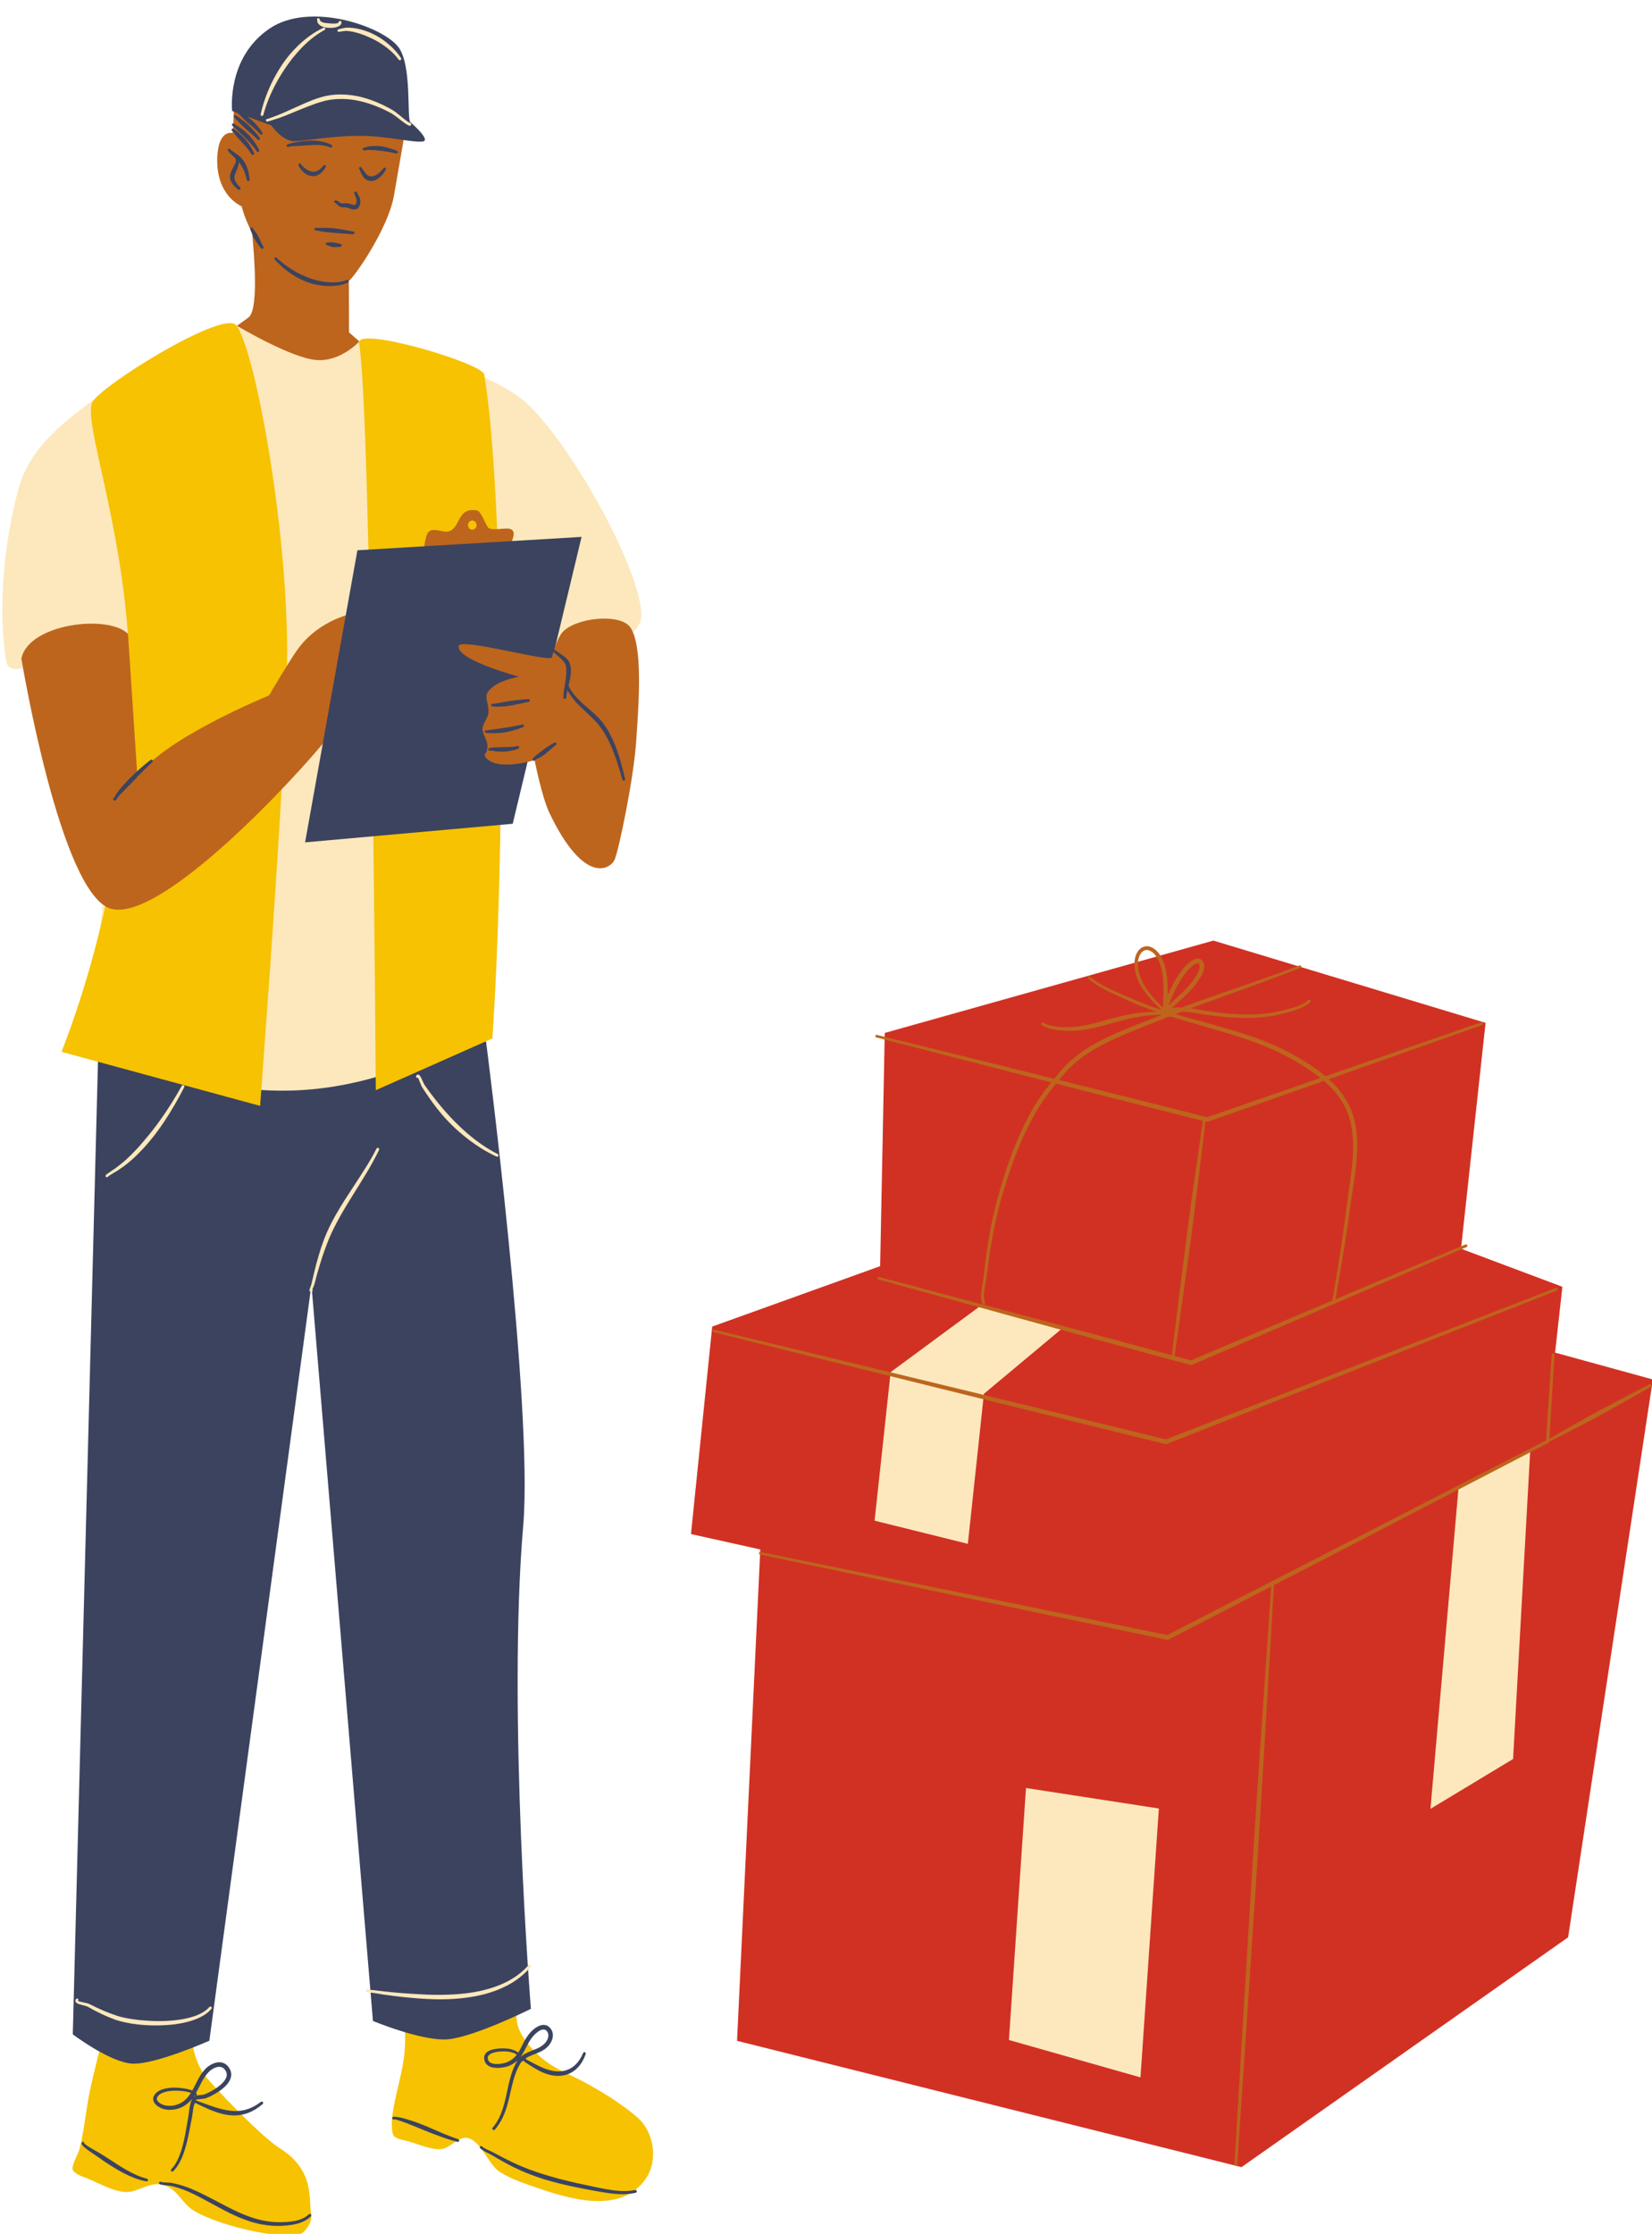
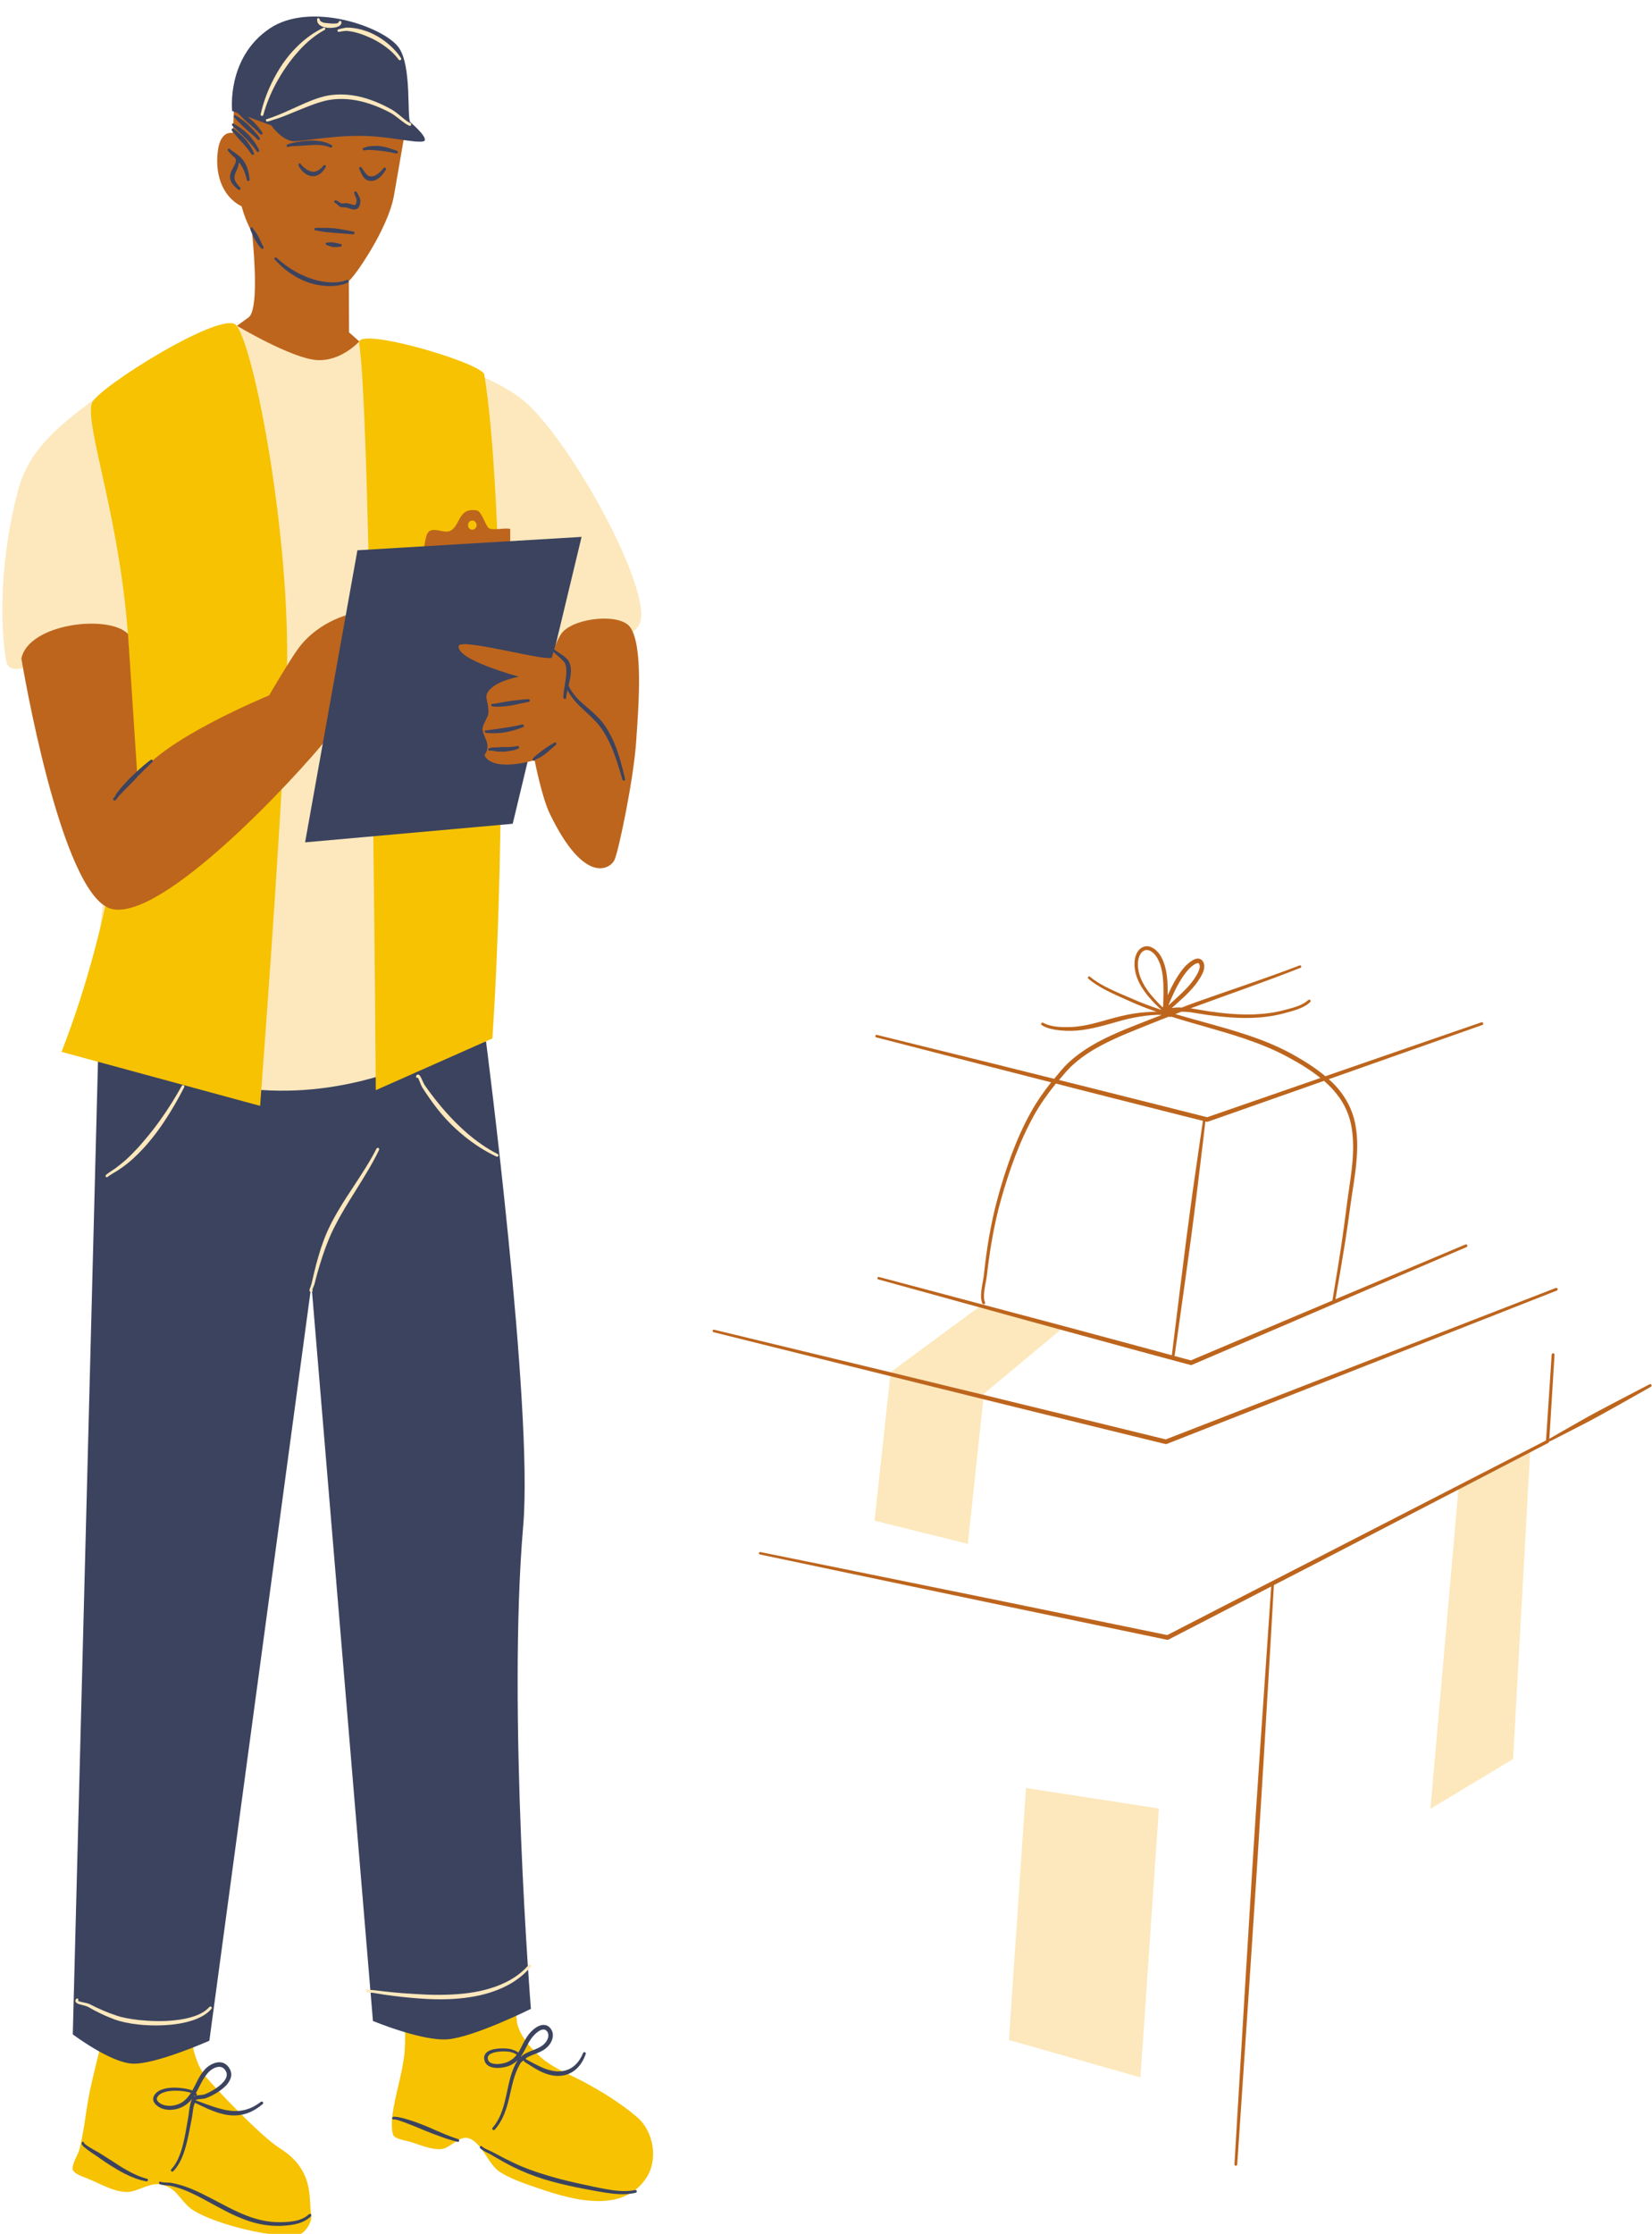
<svg xmlns="http://www.w3.org/2000/svg" fill="#000000" height="94.5" preserveAspectRatio="xMidYMid meet" version="1" viewBox="-0.1 -0.7 69.9 94.5" width="69.9" zoomAndPan="magnify">
  <defs>
    <clipPath id="a">
      <path d="M 2 83 L 28 83 L 28 93.871 L 2 93.871 Z M 2 83" />
    </clipPath>
    <clipPath id="b">
      <path d="M 2 43 L 27 43 L 27 93.871 L 2 93.871 Z M 2 43" />
    </clipPath>
    <clipPath id="c">
      <path d="M 29 39 L 69.84 39 L 69.84 91 L 29 91 Z M 29 39" />
    </clipPath>
    <clipPath id="d">
      <path d="M 30 39 L 69.84 39 L 69.84 91 L 30 91 Z M 30 39" />
    </clipPath>
  </defs>
  <g>
    <g id="change1_1">
      <path d="M 9.742 4.926 C 9.805 4.57 9.766 3.672 9.844 3.602 C 10.051 3.426 11.84 3.949 12.246 3.887 C 15.336 3.398 16.984 5.184 16.984 5.184 C 16.984 5.184 16.781 6.367 16.57 7.57 C 16.316 9.012 14.844 11.09 14.66 11.18 L 14.668 13.359 L 15.141 13.777 C 15.141 13.777 13.973 14.871 12.684 14.617 C 11.57 14.398 9.883 13.113 9.883 13.113 C 9.883 13.113 9.84 13.145 10.414 12.73 C 10.828 12.434 10.68 10.301 10.566 9.141 C 10.242 8.531 10.125 8.031 10.125 8.031 C 9.238 7.578 8.98 6.555 9.129 5.605 C 9.215 5.078 9.465 4.879 9.742 4.926" fill="#bd651d" fill-rule="evenodd" />
    </g>
    <g clip-path="url(#a)" id="change2_2">
      <path d="M 26.859 88.863 C 26.191 88.289 25.324 87.75 24.543 87.34 C 23.898 87.004 23.223 86.754 22.688 86.242 C 22.293 85.867 21.934 85.457 21.789 84.922 C 21.758 84.809 21.711 83.961 21.613 83.93 C 21.289 83.832 20.656 84.152 20.355 84.238 C 19.398 84.516 18.395 84.906 17.391 84.973 L 16.957 84.93 C 17.094 84.887 17.031 86 17.016 86.141 C 16.926 87.031 16.625 87.883 16.504 88.77 C 16.484 88.906 16.434 89.555 16.586 89.68 C 16.734 89.801 17.023 89.844 17.203 89.891 C 17.609 90.004 18.152 90.258 18.582 90.211 C 18.973 90.172 19.348 89.598 19.766 89.766 C 20.32 89.984 20.562 90.875 21.062 91.188 C 21.48 91.449 21.957 91.621 22.418 91.781 C 23.84 92.277 26.121 93.043 27.215 91.48 C 27.77 90.691 27.57 89.473 26.859 88.863 Z M 13.066 92.969 C 13.137 93.32 12.766 93.828 12.469 93.855 C 11.098 93.98 8.57 93.227 7.941 92.703 C 7.48 92.316 7.367 91.875 6.766 91.719 C 6.332 91.605 5.855 91.922 5.465 92.008 C 4.887 92.133 4.113 91.66 3.594 91.453 C 3.402 91.379 3.117 91.293 2.992 91.117 C 2.883 90.957 3.207 90.422 3.25 90.258 C 3.473 89.422 3.531 88.543 3.715 87.695 C 3.789 87.336 4.27 85.297 4.352 85.234 C 4.395 85.207 4.621 85.285 4.664 85.293 C 4.984 85.355 5.312 85.41 5.637 85.438 C 5.926 85.461 6.215 85.488 6.508 85.508 C 6.879 85.535 7.25 85.535 7.621 85.535 C 7.695 85.535 7.941 85.504 8.008 85.562 C 8.07 85.621 8.07 85.941 8.09 86.02 C 8.191 86.398 8.332 86.797 8.574 87.109 C 8.914 87.543 10.938 89.676 11.719 90.164 C 13.254 91.121 12.941 92.355 13.066 92.969" fill="#f6c201" fill-rule="evenodd" />
    </g>
    <g clip-path="url(#b)" id="change3_3">
      <path d="M 22.211 85.82 C 22.117 85.992 22.035 86.168 21.922 86.32 C 21.98 86.266 22.047 86.219 22.117 86.18 C 22.254 86.105 22.406 86.051 22.555 85.988 C 22.695 85.93 22.828 85.863 22.926 85.766 C 23 85.695 23.062 85.602 23.09 85.5 C 23.113 85.41 23.109 85.316 23.047 85.234 C 22.996 85.164 22.93 85.145 22.863 85.156 C 22.738 85.176 22.609 85.281 22.523 85.367 C 22.383 85.508 22.289 85.664 22.211 85.82 Z M 21.762 86.227 C 21.754 86.215 21.738 86.203 21.727 86.195 C 21.656 86.145 21.551 86.121 21.492 86.105 C 21.359 86.07 21 86.059 20.75 86.145 C 20.605 86.195 20.496 86.281 20.551 86.438 C 20.59 86.551 20.703 86.594 20.832 86.609 C 21.039 86.633 21.293 86.574 21.418 86.508 C 21.57 86.434 21.676 86.336 21.762 86.227 Z M 22.043 85.73 C 22.133 85.559 22.23 85.387 22.387 85.23 C 22.5 85.117 22.672 84.988 22.836 84.965 C 22.969 84.945 23.098 84.98 23.203 85.121 C 23.281 85.227 23.305 85.348 23.289 85.465 C 23.27 85.625 23.172 85.789 23.055 85.898 C 22.961 85.992 22.844 86.059 22.715 86.117 C 22.547 86.191 22.359 86.25 22.203 86.336 C 22.176 86.348 22.164 86.371 22.141 86.387 C 22.152 86.402 22.16 86.418 22.176 86.426 C 22.316 86.5 22.457 86.574 22.598 86.648 C 22.656 86.676 22.719 86.707 22.777 86.734 C 22.957 86.82 23.133 86.875 23.301 86.906 C 23.488 86.938 23.664 86.934 23.828 86.887 C 24.141 86.801 24.402 86.559 24.574 86.148 C 24.586 86.117 24.617 86.102 24.648 86.117 C 24.68 86.129 24.695 86.16 24.684 86.191 C 24.516 86.664 24.23 86.945 23.883 87.059 C 23.695 87.121 23.484 87.133 23.266 87.094 C 23.082 87.062 22.891 86.992 22.699 86.891 C 22.617 86.848 22.539 86.801 22.461 86.754 C 22.344 86.684 22.23 86.605 22.113 86.535 C 22.09 86.52 22.07 86.496 22.055 86.469 C 22.051 86.465 22.051 86.465 22.051 86.465 C 22.012 86.496 21.961 86.52 21.934 86.562 C 21.551 87.18 21.531 87.91 21.293 88.574 C 21.195 88.863 21.055 89.137 20.836 89.391 C 20.812 89.414 20.777 89.418 20.75 89.395 C 20.727 89.375 20.723 89.336 20.742 89.312 C 20.949 89.07 21.074 88.805 21.164 88.531 C 21.395 87.852 21.406 87.109 21.789 86.477 C 21.797 86.465 21.801 86.457 21.809 86.449 C 21.723 86.531 21.621 86.605 21.496 86.668 C 21.348 86.738 21.055 86.805 20.809 86.77 C 20.617 86.746 20.461 86.656 20.406 86.484 C 20.344 86.285 20.422 86.152 20.574 86.066 C 20.84 85.918 21.355 85.941 21.523 85.988 C 21.605 86.012 21.754 86.059 21.828 86.133 C 21.906 86.008 21.973 85.867 22.043 85.73 Z M 6.59 88.207 C 6.645 88.266 6.727 88.312 6.793 88.336 C 6.93 88.387 7.09 88.395 7.238 88.371 C 7.391 88.344 7.539 88.285 7.656 88.199 C 7.789 88.098 7.887 87.977 7.969 87.848 L 7.98 87.832 C 7.93 87.816 7.883 87.805 7.832 87.793 C 7.773 87.781 7.715 87.77 7.656 87.762 C 7.473 87.738 7.164 87.723 6.91 87.789 C 6.75 87.832 6.609 87.902 6.547 88.035 C 6.52 88.102 6.547 88.16 6.59 88.207 Z M 8.09 88 C 8.109 87.984 8.133 87.973 8.16 87.961 C 8.156 87.961 8.148 87.961 8.145 87.957 C 8.141 87.957 8.133 87.953 8.125 87.945 L 8.125 87.949 C 8.113 87.965 8.102 87.98 8.09 88 Z M 8.18 87.859 C 8.184 87.863 8.188 87.863 8.188 87.859 C 8.191 87.859 8.188 87.859 8.188 87.859 C 8.184 87.859 8.184 87.855 8.18 87.855 Z M 8.188 87.844 C 8.207 87.848 8.223 87.867 8.227 87.887 C 8.23 87.922 8.215 87.941 8.207 87.949 C 8.316 87.926 8.484 87.922 8.535 87.906 C 8.75 87.828 9.164 87.609 9.379 87.344 C 9.457 87.242 9.508 87.133 9.492 87.02 C 9.48 86.953 9.449 86.887 9.387 86.82 C 9.297 86.727 9.18 86.719 9.062 86.75 C 8.934 86.785 8.809 86.871 8.727 86.957 C 8.477 87.215 8.363 87.547 8.188 87.844 Z M 6.734 88.488 C 6.629 88.445 6.5 88.363 6.434 88.258 C 6.379 88.176 6.359 88.078 6.41 87.973 C 6.492 87.801 6.668 87.703 6.879 87.656 C 7.152 87.59 7.48 87.613 7.676 87.645 C 7.734 87.652 7.797 87.664 7.859 87.68 C 7.918 87.695 7.98 87.711 8.039 87.734 C 8.211 87.426 8.332 87.09 8.586 86.824 C 8.715 86.691 8.918 86.566 9.117 86.543 C 9.266 86.527 9.41 86.566 9.527 86.691 C 9.645 86.82 9.688 86.953 9.684 87.082 C 9.676 87.211 9.617 87.34 9.523 87.457 C 9.285 87.75 8.828 87.984 8.594 88.066 C 8.562 88.078 8.488 88.086 8.41 88.094 C 8.332 88.102 8.246 88.105 8.199 88.129 L 8.195 88.129 C 8.191 88.137 8.191 88.145 8.188 88.152 C 8.387 88.227 8.586 88.301 8.777 88.367 C 8.914 88.418 9.051 88.461 9.184 88.496 C 9.277 88.523 9.367 88.543 9.457 88.562 C 9.598 88.586 9.734 88.605 9.871 88.602 C 10.219 88.602 10.57 88.5 10.938 88.215 C 10.965 88.195 11 88.199 11.023 88.223 C 11.043 88.25 11.039 88.289 11.012 88.309 C 10.629 88.637 10.254 88.773 9.875 88.789 C 9.723 88.793 9.574 88.781 9.422 88.75 C 9.324 88.73 9.227 88.707 9.133 88.676 C 8.992 88.633 8.855 88.578 8.719 88.52 C 8.531 88.438 8.344 88.348 8.152 88.254 C 8.133 88.309 8.105 88.355 8.094 88.41 C 8.059 88.578 8.047 88.758 8.016 88.91 C 7.938 89.297 7.855 89.828 7.699 90.305 C 7.59 90.637 7.441 90.941 7.23 91.148 C 7.207 91.172 7.172 91.172 7.148 91.148 C 7.125 91.125 7.125 91.09 7.148 91.066 C 7.34 90.867 7.473 90.578 7.574 90.262 C 7.719 89.793 7.793 89.262 7.863 88.879 C 7.895 88.703 7.906 88.484 7.957 88.293 C 7.973 88.215 8 88.145 8.035 88.078 C 7.957 88.176 7.867 88.266 7.762 88.34 C 7.621 88.441 7.449 88.512 7.266 88.539 C 7.086 88.566 6.898 88.555 6.734 88.488 Z M 26.773 91.945 C 26.555 91.992 26.32 91.996 26.082 91.98 C 25.727 91.953 25.363 91.875 25.039 91.809 C 24.555 91.707 24.066 91.602 23.586 91.477 C 23.383 91.422 23.176 91.363 22.973 91.301 C 22.523 91.164 22.082 91.008 21.656 90.805 C 21.531 90.746 21.406 90.684 21.285 90.625 C 21.102 90.531 20.922 90.434 20.738 90.336 C 20.645 90.289 20.516 90.242 20.41 90.18 C 20.363 90.156 20.324 90.129 20.293 90.098 C 20.273 90.078 20.238 90.078 20.219 90.098 C 20.195 90.121 20.195 90.152 20.215 90.176 C 20.254 90.211 20.301 90.246 20.352 90.277 C 20.457 90.344 20.586 90.395 20.676 90.449 C 20.855 90.555 21.035 90.656 21.215 90.758 C 21.336 90.824 21.457 90.891 21.582 90.953 C 22.012 91.168 22.461 91.344 22.918 91.488 C 23.121 91.551 23.332 91.605 23.539 91.66 C 24.023 91.781 24.52 91.879 25.008 91.969 C 25.34 92.027 25.711 92.098 26.074 92.117 C 26.324 92.129 26.57 92.117 26.801 92.059 C 26.832 92.055 26.852 92.02 26.844 91.988 C 26.836 91.957 26.805 91.938 26.773 91.945 Z M 18.746 89.594 C 18.496 89.492 18.254 89.379 18.004 89.273 C 17.84 89.203 17.672 89.141 17.496 89.074 C 17.371 89.031 17.246 88.988 17.121 88.953 C 17.035 88.926 16.953 88.902 16.863 88.883 C 16.84 88.875 16.641 88.84 16.57 88.844 C 16.543 88.844 16.527 88.852 16.516 88.859 C 16.5 88.871 16.492 88.887 16.492 88.906 C 16.492 88.914 16.496 88.926 16.504 88.938 C 16.52 88.965 16.551 88.969 16.578 88.957 L 16.582 88.953 C 16.648 88.961 16.809 89.008 16.828 89.016 C 16.91 89.043 16.988 89.07 17.07 89.102 C 17.191 89.148 17.312 89.199 17.434 89.246 C 17.578 89.305 17.719 89.367 17.859 89.422 C 18.078 89.512 18.293 89.594 18.512 89.672 C 18.75 89.762 18.996 89.84 19.254 89.906 C 19.285 89.914 19.32 89.898 19.328 89.867 C 19.336 89.836 19.32 89.801 19.285 89.793 C 19.102 89.73 18.922 89.664 18.746 89.594 Z M 12.543 93.211 C 12.301 93.285 12.031 93.301 11.789 93.305 C 11.254 93.316 10.777 93.199 10.32 93.023 C 9.969 92.887 9.629 92.715 9.289 92.535 C 8.949 92.359 8.613 92.176 8.254 92.008 C 8.074 91.926 7.891 91.848 7.699 91.785 C 7.512 91.723 7.32 91.672 7.121 91.637 C 7.086 91.633 6.832 91.629 6.73 91.609 C 6.727 91.605 6.723 91.605 6.719 91.605 C 6.723 91.609 6.723 91.617 6.727 91.617 C 6.723 91.613 6.723 91.609 6.719 91.605 C 6.715 91.605 6.711 91.605 6.715 91.602 C 6.699 91.59 6.672 91.586 6.652 91.598 C 6.629 91.609 6.617 91.645 6.633 91.668 C 6.637 91.68 6.648 91.691 6.672 91.703 C 6.688 91.711 6.715 91.719 6.754 91.723 C 6.867 91.746 7.066 91.754 7.098 91.762 C 7.285 91.801 7.473 91.859 7.652 91.926 C 7.832 91.992 8.008 92.074 8.184 92.16 C 8.531 92.336 8.863 92.527 9.199 92.703 C 9.547 92.891 9.895 93.062 10.254 93.195 C 10.73 93.375 11.234 93.48 11.797 93.461 C 12.047 93.449 12.332 93.422 12.586 93.336 C 12.758 93.277 12.922 93.188 13.051 93.059 C 13.074 93.035 13.078 92.996 13.055 92.973 C 13.031 92.949 12.992 92.949 12.969 92.973 C 12.848 93.086 12.703 93.16 12.543 93.211 Z M 6.719 91.605 C 6.719 91.602 6.715 91.598 6.715 91.602 Z M 3.461 89.969 C 3.465 89.965 3.465 89.961 3.461 89.961 Z M 5.266 91.105 C 5.062 90.992 4.867 90.863 4.676 90.738 C 4.594 90.688 4.516 90.637 4.438 90.586 C 4.316 90.508 4.195 90.43 4.078 90.359 C 4.047 90.344 3.887 90.254 3.734 90.164 C 3.633 90.102 3.535 90.039 3.484 89.988 C 3.477 89.98 3.469 89.973 3.461 89.969 C 3.461 89.973 3.457 89.977 3.457 89.98 C 3.457 89.977 3.461 89.973 3.461 89.969 C 3.457 89.965 3.457 89.965 3.461 89.961 C 3.461 89.938 3.449 89.918 3.43 89.91 C 3.398 89.898 3.367 89.914 3.359 89.938 C 3.348 89.961 3.352 89.984 3.363 90.016 C 3.379 90.047 3.414 90.086 3.461 90.129 C 3.625 90.273 3.941 90.473 3.984 90.504 C 4.098 90.582 4.215 90.664 4.332 90.746 C 4.41 90.797 4.488 90.848 4.57 90.902 C 4.77 91.027 4.977 91.152 5.188 91.258 C 5.48 91.406 5.785 91.523 6.09 91.578 C 6.121 91.586 6.152 91.566 6.16 91.535 C 6.168 91.5 6.145 91.469 6.113 91.465 C 5.824 91.395 5.543 91.262 5.266 91.105 Z M 18.832 85.57 C 17.754 85.652 15.68 84.793 15.68 84.793 L 13.078 53.648 L 8.758 85.629 C 8.758 85.629 6.465 86.645 5.504 86.598 C 4.566 86.555 2.98 85.359 2.98 85.359 L 4.051 44.004 L 20.465 43.355 C 20.465 43.355 22.469 58.824 22.039 63.832 C 21.359 71.738 22.363 84.281 22.363 84.281 C 22.363 84.281 19.945 85.484 18.832 85.57" fill="#3b435f" fill-rule="evenodd" />
    </g>
    <g id="change4_1">
      <path d="M 3.738 42.621 C 3.738 42.621 5.145 28.648 5.32 26.211 C 5.176 26.207 4.582 26.23 4.371 26.199 C 3.387 26.062 0.371 28.453 0.164 27.27 C -0.113 25.715 -0.098 22.898 0.672 20.012 C 1.168 18.137 2.734 17.059 4.152 15.996 C 5.695 14.84 9.926 13.082 9.926 13.082 C 9.926 13.082 12.23 14.457 13.297 14.531 C 14.363 14.605 15.141 13.703 15.141 13.703 C 15.141 13.703 20.477 14.672 22.301 16.465 C 24.281 18.414 27.125 23.672 27.031 25.395 C 26.941 27.047 22.133 26.809 22.133 26.809 L 20.004 36.23 L 20.508 42.633 C 20.508 42.633 12.18 48.957 3.738 42.621" fill="#fce8bc" fill-rule="evenodd" />
    </g>
    <g id="change2_1">
      <path d="M 15.094 13.809 C 14.973 13.082 20.312 14.66 20.391 15.145 C 21.207 20.07 21.324 34.402 20.734 43.23 L 15.801 45.418 C 15.801 45.418 15.617 16.977 15.094 13.809 Z M 3.789 16.352 C 4.004 15.711 9.352 12.375 9.898 13.062 C 10.684 14.043 12.199 22.098 12.039 27.82 C 11.906 32.539 11.211 41.969 10.906 46.082 L 2.504 43.797 C 4.656 38.262 5.641 31.848 5.34 26.582 C 5.043 21.387 3.473 17.305 3.789 16.352" fill="#f6c201" fill-rule="evenodd" />
    </g>
    <g id="change1_2">
      <path d="M 0.805 27.156 C 1.113 25.672 4.5 25.277 5.316 26.117 L 5.715 32.191 C 6.684 30.598 11.285 28.719 11.285 28.719 C 11.285 28.719 12.117 27.293 12.492 26.773 C 13.43 25.465 14.945 25.223 14.945 25.223 C 14.945 25.223 14.977 28.984 13.73 30.551 C 12.48 32.117 6.762 38.312 4.609 37.746 C 2.457 37.18 0.805 27.156 0.805 27.156" fill="#bd651d" fill-rule="evenodd" />
    </g>
    <g id="change1_3">
-       <path d="M 19.883 21.32 C 19.984 21.32 20.066 21.41 20.066 21.516 C 20.066 21.621 19.984 21.707 19.883 21.707 C 19.781 21.707 19.703 21.621 19.703 21.516 C 19.703 21.41 19.781 21.32 19.883 21.32 Z M 21.488 22.508 C 21.488 22.508 17.805 22.66 17.816 22.613 C 17.867 22.418 17.887 21.977 18.023 21.812 C 18.219 21.582 18.676 21.863 18.918 21.77 C 19.395 21.59 19.246 20.75 20.078 20.895 C 20.277 20.926 20.457 21.574 20.59 21.648 C 20.766 21.75 21.305 21.613 21.488 21.676 C 21.82 21.789 21.488 22.234 21.488 22.508" fill="#bd651d" fill-rule="evenodd" />
+       <path d="M 19.883 21.32 C 19.984 21.32 20.066 21.41 20.066 21.516 C 20.066 21.621 19.984 21.707 19.883 21.707 C 19.781 21.707 19.703 21.621 19.703 21.516 C 19.703 21.41 19.781 21.32 19.883 21.32 Z M 21.488 22.508 C 21.488 22.508 17.805 22.66 17.816 22.613 C 17.867 22.418 17.887 21.977 18.023 21.812 C 18.219 21.582 18.676 21.863 18.918 21.77 C 19.395 21.59 19.246 20.75 20.078 20.895 C 20.277 20.926 20.457 21.574 20.59 21.648 C 20.766 21.75 21.305 21.613 21.488 21.676 " fill="#bd651d" fill-rule="evenodd" />
    </g>
    <g id="change3_1">
      <path d="M 12.809 34.934 L 15.023 22.578 L 24.508 22.012 L 21.594 34.148 L 12.809 34.934" fill="#3b435f" fill-rule="evenodd" />
    </g>
    <g id="change1_4">
      <path d="M 26.82 30.641 C 26.711 32.277 26.078 35.273 25.906 35.668 C 25.73 36.062 24.629 36.773 23.156 33.707 C 22.824 33.02 22.52 31.457 22.52 31.457 C 22.52 31.457 20.879 31.961 20.434 31.316 C 20.336 31.176 20.551 31.207 20.523 30.797 C 20.508 30.598 20.297 30.328 20.32 30.094 C 20.336 29.926 20.555 29.629 20.566 29.469 C 20.594 29.137 20.434 28.848 20.496 28.672 C 20.691 28.129 21.859 27.926 21.859 27.926 C 21.859 27.926 19.191 27.215 19.309 26.625 C 19.383 26.262 23.215 27.352 23.258 27.102 C 23.289 26.922 23.473 26.305 23.699 26.047 C 24.25 25.422 26.148 25.23 26.57 25.84 C 27.109 26.625 26.93 29.043 26.82 30.641" fill="#bd651d" fill-rule="evenodd" />
    </g>
    <g clip-path="url(#c)" id="change5_1">
-       <path d="M 37.336 42.996 L 51.242 39.09 L 62.758 42.57 L 61.719 52.125 L 66.008 53.734 L 65.699 56.52 L 69.836 57.656 L 66.25 81.254 L 52.43 90.977 L 31.086 85.633 L 32.07 64.848 L 29.137 64.195 L 30.035 55.418 L 37.141 52.863 L 37.336 42.996" fill="#d13123" fill-rule="evenodd" />
-     </g>
+       </g>
    <g id="change3_2">
      <path d="M 22.984 30.949 C 22.926 30.988 22.867 31.031 22.812 31.074 C 22.758 31.117 22.707 31.16 22.648 31.203 C 22.629 31.223 22.5 31.316 22.461 31.367 C 22.438 31.402 22.434 31.434 22.441 31.449 C 22.453 31.477 22.48 31.492 22.512 31.48 C 22.527 31.473 22.535 31.461 22.543 31.449 C 22.543 31.449 22.543 31.449 22.543 31.445 C 22.559 31.434 22.586 31.422 22.617 31.406 C 22.672 31.379 22.727 31.352 22.742 31.344 C 22.789 31.316 22.832 31.289 22.879 31.262 C 22.906 31.242 22.934 31.223 22.961 31.203 C 23.027 31.152 23.086 31.102 23.145 31.047 C 23.234 30.969 23.324 30.891 23.414 30.816 C 23.445 30.801 23.453 30.762 23.434 30.734 C 23.414 30.707 23.379 30.703 23.352 30.719 C 23.223 30.789 23.102 30.867 22.984 30.949 Z M 21.551 30.895 C 21.438 30.906 21.32 30.902 21.207 30.902 C 21.168 30.906 21.129 30.906 21.094 30.906 C 21.051 30.91 21.012 30.914 20.973 30.914 C 20.91 30.922 20.805 30.914 20.719 30.922 C 20.672 30.93 20.625 30.938 20.594 30.957 C 20.566 30.965 20.551 30.996 20.562 31.023 C 20.574 31.051 20.602 31.066 20.633 31.055 C 20.656 31.051 20.688 31.055 20.719 31.055 C 20.758 31.062 20.801 31.07 20.84 31.078 C 20.891 31.086 20.941 31.09 20.977 31.094 C 21.043 31.094 21.113 31.098 21.188 31.098 C 21.258 31.094 21.332 31.09 21.402 31.078 C 21.555 31.059 21.703 31.027 21.828 30.973 C 21.855 30.961 21.871 30.93 21.863 30.898 C 21.852 30.867 21.82 30.852 21.785 30.859 C 21.715 30.879 21.633 30.891 21.551 30.895 Z M 21.527 30.047 C 21.41 30.066 21.293 30.082 21.176 30.098 C 21.105 30.109 21.035 30.121 20.965 30.133 C 20.918 30.137 20.871 30.145 20.824 30.152 L 20.547 30.188 C 20.543 30.188 20.516 30.199 20.5 30.203 L 20.496 30.199 C 20.496 30.199 20.496 30.199 20.5 30.203 C 20.492 30.203 20.488 30.199 20.488 30.195 C 20.477 30.188 20.465 30.188 20.453 30.191 C 20.426 30.199 20.406 30.227 20.414 30.254 C 20.414 30.27 20.43 30.289 20.457 30.301 C 20.477 30.309 20.539 30.309 20.547 30.309 C 20.594 30.312 20.645 30.316 20.691 30.316 C 20.738 30.316 20.785 30.316 20.836 30.316 C 20.918 30.316 21 30.312 21.082 30.305 C 21.16 30.297 21.242 30.285 21.324 30.27 C 21.422 30.25 21.516 30.227 21.609 30.203 C 21.75 30.164 21.891 30.117 22.027 30.062 C 22.059 30.055 22.078 30.02 22.066 29.988 C 22.059 29.957 22.023 29.941 21.992 29.949 C 21.84 29.988 21.684 30.02 21.527 30.047 Z M 20.742 29.184 C 20.742 29.195 20.754 29.188 20.762 29.18 L 20.758 29.18 C 20.754 29.184 20.75 29.184 20.742 29.184 Z M 21.742 28.922 C 21.641 28.934 21.539 28.949 21.438 28.961 C 21.371 28.973 21.305 28.984 21.238 28.996 L 20.91 29.055 L 20.793 29.07 C 20.781 29.074 20.746 29.074 20.738 29.074 C 20.711 29.078 20.699 29.09 20.695 29.094 C 20.684 29.117 20.676 29.137 20.691 29.156 C 20.695 29.16 20.699 29.176 20.727 29.184 C 20.73 29.184 20.738 29.184 20.742 29.184 C 20.742 29.18 20.75 29.18 20.758 29.18 L 20.766 29.18 L 20.762 29.18 C 20.777 29.184 20.793 29.188 20.801 29.191 L 20.922 29.195 C 20.98 29.195 21.035 29.195 21.094 29.191 C 21.152 29.188 21.207 29.184 21.266 29.18 C 21.324 29.172 21.387 29.168 21.449 29.156 C 21.488 29.152 21.531 29.145 21.57 29.137 C 21.664 29.117 21.758 29.098 21.848 29.078 C 21.988 29.051 22.125 29.02 22.266 28.992 C 22.301 28.988 22.324 28.961 22.32 28.926 C 22.312 28.895 22.285 28.871 22.254 28.875 C 22.082 28.887 21.91 28.902 21.742 28.922 Z M 25.914 30.789 C 25.781 30.465 25.617 30.156 25.414 29.887 C 25.328 29.773 25.23 29.668 25.129 29.57 C 24.902 29.348 24.645 29.156 24.414 28.93 C 24.34 28.855 24.27 28.781 24.207 28.703 C 24.141 28.621 24.082 28.535 24.027 28.449 C 24.012 28.426 23.984 28.355 23.957 28.301 C 23.957 28.297 23.957 28.297 23.957 28.297 C 24 28.117 24.043 27.934 24.055 27.758 C 24.059 27.691 24.059 27.625 24.051 27.562 C 24.039 27.453 24.012 27.352 23.961 27.266 C 23.926 27.207 23.863 27.145 23.793 27.086 C 23.656 26.977 23.473 26.871 23.379 26.793 C 23.355 26.773 23.324 26.777 23.305 26.797 C 23.281 26.82 23.285 26.855 23.309 26.875 C 23.395 26.957 23.559 27.086 23.684 27.211 C 23.734 27.262 23.777 27.309 23.801 27.355 C 23.836 27.422 23.852 27.5 23.859 27.582 C 23.863 27.633 23.863 27.691 23.863 27.75 C 23.859 27.914 23.828 28.094 23.801 28.266 C 23.766 28.465 23.734 28.652 23.738 28.809 C 23.738 28.84 23.766 28.867 23.801 28.867 C 23.832 28.867 23.859 28.84 23.859 28.809 C 23.863 28.715 23.887 28.605 23.91 28.492 L 23.918 28.512 C 23.973 28.605 24.031 28.699 24.094 28.785 C 24.156 28.875 24.227 28.957 24.301 29.039 C 24.523 29.273 24.77 29.477 24.996 29.707 C 25.09 29.801 25.18 29.895 25.262 30.004 C 25.461 30.258 25.621 30.551 25.754 30.855 C 25.957 31.316 26.102 31.812 26.234 32.277 C 26.242 32.309 26.277 32.328 26.309 32.32 C 26.34 32.312 26.359 32.281 26.348 32.25 C 26.234 31.773 26.105 31.262 25.914 30.789 Z M 5.684 31.945 C 5.57 32.047 5.461 32.156 5.352 32.262 C 5.281 32.336 5.215 32.414 5.145 32.488 C 5.09 32.547 5.039 32.605 4.988 32.668 C 4.938 32.73 4.887 32.793 4.84 32.855 C 4.812 32.891 4.777 32.965 4.75 33.02 C 4.746 33.023 4.742 33.031 4.738 33.039 C 4.707 33.039 4.684 33.066 4.688 33.094 C 4.688 33.133 4.707 33.152 4.719 33.16 C 4.738 33.168 4.758 33.168 4.781 33.156 C 4.797 33.152 4.812 33.133 4.836 33.102 C 4.867 33.059 4.918 32.98 4.949 32.949 L 5.277 32.613 C 5.375 32.512 5.477 32.414 5.574 32.312 C 5.723 32.16 5.867 32.004 6.016 31.852 C 6.125 31.746 6.234 31.641 6.344 31.539 C 6.371 31.52 6.375 31.48 6.352 31.457 C 6.332 31.43 6.293 31.426 6.27 31.449 C 6.066 31.605 5.871 31.77 5.684 31.945 Z M 10.598 8.98 C 10.598 8.98 10.598 8.984 10.598 8.984 C 10.598 8.988 10.594 8.988 10.594 8.988 L 10.594 8.992 C 10.594 8.992 10.594 8.988 10.598 8.984 Z M 10.914 9.477 C 10.957 9.566 10.996 9.656 11.043 9.734 C 11.062 9.762 11.059 9.797 11.031 9.816 C 11.004 9.836 10.969 9.832 10.949 9.805 C 10.871 9.719 10.797 9.617 10.734 9.512 C 10.703 9.461 10.672 9.41 10.645 9.359 C 10.617 9.305 10.598 9.25 10.574 9.203 C 10.57 9.184 10.508 9.062 10.496 9.012 C 10.488 8.973 10.492 8.949 10.5 8.938 C 10.516 8.914 10.551 8.906 10.574 8.926 C 10.59 8.934 10.598 8.949 10.598 8.965 C 10.602 8.965 10.602 8.965 10.602 8.969 C 10.602 8.969 10.598 8.965 10.598 8.965 L 10.598 8.977 C 10.598 8.977 10.602 8.969 10.602 8.969 C 10.629 9.012 10.711 9.105 10.719 9.117 C 10.742 9.152 10.77 9.188 10.789 9.227 C 10.805 9.25 10.82 9.277 10.832 9.301 C 10.863 9.359 10.887 9.418 10.914 9.477 Z M 13.938 11.246 C 13.672 11.242 13.348 11.191 12.984 11.059 C 12.887 11.023 12.789 10.98 12.684 10.934 C 12.59 10.891 12.492 10.84 12.395 10.785 C 12.137 10.637 11.867 10.453 11.602 10.203 C 11.578 10.18 11.547 10.18 11.523 10.203 C 11.504 10.223 11.504 10.258 11.523 10.277 C 11.672 10.438 11.82 10.578 11.969 10.699 C 12.082 10.789 12.191 10.867 12.305 10.938 C 12.402 11.004 12.504 11.059 12.602 11.105 C 12.711 11.16 12.816 11.203 12.922 11.242 C 13.23 11.348 13.52 11.391 13.766 11.402 C 14.203 11.414 14.516 11.316 14.621 11.246 C 14.652 11.23 14.66 11.195 14.641 11.164 C 14.625 11.137 14.586 11.129 14.559 11.145 C 14.477 11.195 14.25 11.25 13.938 11.246 Z M 16.16 5.512 C 16.086 5.496 16.012 5.484 15.938 5.477 C 15.887 5.473 15.836 5.473 15.785 5.473 C 15.73 5.473 15.676 5.477 15.617 5.48 C 15.562 5.484 15.508 5.492 15.453 5.504 C 15.441 5.504 15.344 5.539 15.301 5.551 C 15.293 5.555 15.289 5.555 15.285 5.555 C 15.285 5.559 15.281 5.559 15.281 5.559 C 15.277 5.559 15.273 5.562 15.273 5.562 C 15.266 5.566 15.262 5.57 15.258 5.574 C 15.25 5.586 15.242 5.598 15.242 5.605 C 15.242 5.625 15.25 5.641 15.27 5.652 C 15.281 5.664 15.297 5.664 15.312 5.66 C 15.316 5.684 15.32 5.68 15.324 5.66 C 15.32 5.66 15.32 5.66 15.316 5.66 L 15.324 5.656 L 15.324 5.66 C 15.324 5.66 15.324 5.66 15.328 5.66 C 15.363 5.656 15.457 5.641 15.465 5.641 C 15.52 5.641 15.57 5.645 15.621 5.648 C 15.676 5.648 15.727 5.652 15.777 5.656 C 15.836 5.66 15.895 5.668 15.953 5.676 C 16.043 5.684 16.129 5.691 16.215 5.707 C 16.363 5.727 16.508 5.758 16.656 5.793 C 16.688 5.805 16.723 5.785 16.73 5.754 C 16.742 5.723 16.723 5.691 16.695 5.68 C 16.516 5.613 16.34 5.551 16.16 5.512 Z M 13.953 5.512 C 13.969 5.484 13.957 5.449 13.926 5.434 C 13.773 5.344 13.598 5.293 13.414 5.27 C 13.258 5.246 13.098 5.242 12.941 5.25 C 12.832 5.258 12.73 5.27 12.629 5.285 C 12.555 5.297 12.477 5.305 12.402 5.32 C 12.348 5.328 12.297 5.34 12.246 5.352 L 12.121 5.387 C 12.109 5.387 12.09 5.402 12.078 5.41 C 12.074 5.41 12.07 5.41 12.062 5.414 C 12.035 5.422 12.02 5.453 12.027 5.48 C 12.031 5.5 12.047 5.512 12.062 5.516 C 12.074 5.523 12.086 5.523 12.102 5.52 C 12.113 5.52 12.137 5.504 12.148 5.5 L 12.27 5.484 L 12.648 5.465 C 12.746 5.457 12.848 5.449 12.953 5.445 C 13.098 5.434 13.25 5.426 13.398 5.434 C 13.566 5.445 13.727 5.473 13.875 5.539 C 13.902 5.555 13.938 5.543 13.953 5.512 Z M 13.762 9.664 L 13.754 9.668 L 13.75 9.668 C 13.754 9.668 13.758 9.668 13.762 9.664 Z M 14.258 9.609 C 14.254 9.609 14.254 9.609 14.254 9.609 C 14.25 9.633 14.312 9.613 14.324 9.617 C 14.344 9.633 14.359 9.645 14.359 9.664 C 14.359 9.676 14.367 9.699 14.34 9.719 C 14.324 9.738 14.297 9.742 14.277 9.734 C 14.266 9.738 14.254 9.746 14.246 9.746 L 14.145 9.75 C 14.094 9.75 14.047 9.754 14 9.75 C 13.98 9.746 13.961 9.746 13.945 9.742 C 13.914 9.734 13.887 9.727 13.859 9.715 L 13.77 9.684 C 13.766 9.68 13.754 9.672 13.746 9.672 C 13.742 9.672 13.738 9.676 13.738 9.672 C 13.73 9.672 13.723 9.668 13.715 9.664 C 13.699 9.664 13.695 9.652 13.691 9.645 C 13.676 9.633 13.684 9.617 13.684 9.602 C 13.684 9.59 13.695 9.578 13.723 9.562 C 13.727 9.562 13.73 9.562 13.738 9.562 C 13.75 9.559 13.781 9.555 13.785 9.555 L 13.887 9.551 C 13.914 9.551 13.941 9.551 13.969 9.551 C 13.988 9.555 14.008 9.555 14.023 9.559 C 14.07 9.566 14.113 9.578 14.16 9.586 Z M 14.203 8.977 C 14.129 8.969 14.055 8.957 13.984 8.953 C 13.91 8.945 13.836 8.945 13.762 8.941 L 13.422 8.941 C 13.406 8.941 13.309 8.934 13.27 8.938 C 13.242 8.938 13.227 8.945 13.223 8.953 C 13.207 8.969 13.195 8.984 13.203 9.004 C 13.207 9.035 13.234 9.055 13.266 9.047 C 13.266 9.047 13.27 9.047 13.27 9.047 C 13.273 9.047 13.281 9.043 13.285 9.039 L 13.277 9.047 C 13.312 9.051 13.395 9.074 13.406 9.074 C 13.465 9.086 13.52 9.094 13.578 9.102 C 13.637 9.109 13.695 9.117 13.75 9.125 C 13.816 9.129 13.879 9.137 13.945 9.141 C 13.988 9.145 14.031 9.152 14.074 9.152 C 14.176 9.16 14.277 9.168 14.379 9.176 C 14.531 9.188 14.68 9.199 14.836 9.211 C 14.867 9.215 14.898 9.191 14.902 9.16 C 14.906 9.125 14.883 9.098 14.852 9.094 C 14.633 9.055 14.418 9.012 14.203 8.977 Z M 15.094 7.613 C 15.066 7.551 15.031 7.496 15 7.434 C 14.988 7.406 14.953 7.391 14.922 7.402 C 14.895 7.414 14.879 7.449 14.891 7.48 C 14.91 7.543 14.941 7.602 14.965 7.668 C 14.973 7.688 14.98 7.715 14.984 7.738 C 14.988 7.758 14.988 7.777 14.988 7.793 C 14.988 7.812 14.984 7.832 14.98 7.848 C 14.965 7.926 14.949 7.965 14.91 7.973 C 14.895 7.977 14.879 7.973 14.859 7.969 C 14.836 7.965 14.809 7.953 14.781 7.945 C 14.715 7.926 14.648 7.906 14.582 7.895 C 14.516 7.891 14.453 7.906 14.391 7.906 C 14.375 7.906 14.355 7.906 14.34 7.902 C 14.305 7.891 14.199 7.809 14.145 7.785 C 14.113 7.777 14.094 7.773 14.078 7.777 C 14.051 7.785 14.035 7.816 14.043 7.844 C 14.047 7.867 14.066 7.883 14.09 7.883 C 14.09 7.887 14.09 7.887 14.094 7.887 L 14.09 7.883 C 14.098 7.883 14.102 7.883 14.109 7.883 C 14.105 7.883 14.098 7.887 14.094 7.887 C 14.125 7.906 14.172 7.953 14.211 7.988 C 14.238 8.016 14.27 8.035 14.281 8.043 C 14.316 8.059 14.348 8.066 14.383 8.07 C 14.438 8.078 14.496 8.066 14.555 8.078 C 14.621 8.09 14.695 8.125 14.758 8.141 C 14.832 8.164 14.902 8.172 14.957 8.156 C 15.043 8.129 15.121 8.062 15.145 7.875 C 15.148 7.848 15.152 7.816 15.148 7.789 C 15.145 7.758 15.141 7.73 15.133 7.699 C 15.121 7.668 15.109 7.641 15.094 7.613 Z M 16.125 6.414 C 16.055 6.512 15.953 6.617 15.84 6.688 C 15.777 6.727 15.711 6.754 15.641 6.762 C 15.602 6.766 15.559 6.762 15.516 6.746 C 15.484 6.738 15.453 6.719 15.43 6.695 C 15.379 6.648 15.336 6.59 15.301 6.539 L 15.23 6.438 C 15.219 6.422 15.195 6.379 15.184 6.371 C 15.16 6.359 15.145 6.359 15.129 6.367 C 15.117 6.371 15.098 6.379 15.094 6.414 C 15.094 6.43 15.098 6.449 15.113 6.457 C 15.113 6.469 15.121 6.488 15.125 6.496 L 15.176 6.609 C 15.211 6.68 15.246 6.754 15.301 6.816 C 15.344 6.867 15.395 6.902 15.453 6.93 C 15.512 6.949 15.566 6.957 15.621 6.957 C 15.703 6.953 15.785 6.926 15.855 6.883 C 16.016 6.789 16.145 6.625 16.223 6.48 C 16.242 6.453 16.234 6.414 16.207 6.398 C 16.18 6.379 16.145 6.387 16.125 6.414 Z M 13.301 6.539 C 13.242 6.562 13.184 6.57 13.113 6.562 C 13.074 6.555 13.031 6.547 12.988 6.527 C 12.945 6.508 12.902 6.484 12.859 6.457 C 12.816 6.43 12.777 6.398 12.738 6.363 L 12.637 6.262 C 12.637 6.242 12.625 6.227 12.605 6.219 C 12.582 6.203 12.562 6.215 12.551 6.223 C 12.535 6.23 12.527 6.246 12.527 6.27 C 12.527 6.285 12.555 6.344 12.555 6.348 C 12.562 6.367 12.574 6.383 12.582 6.395 C 12.598 6.418 12.613 6.441 12.629 6.461 C 12.668 6.512 12.707 6.555 12.754 6.594 C 12.801 6.637 12.855 6.672 12.91 6.699 C 12.961 6.723 13.008 6.738 13.055 6.746 C 13.141 6.762 13.219 6.754 13.289 6.73 C 13.359 6.707 13.426 6.668 13.484 6.617 C 13.559 6.551 13.625 6.469 13.68 6.375 C 13.699 6.348 13.695 6.312 13.664 6.293 C 13.641 6.273 13.602 6.281 13.586 6.309 C 13.504 6.41 13.406 6.492 13.301 6.539 Z M 10.188 6.078 C 10.145 6.02 10.094 5.965 10.039 5.914 C 10.004 5.883 9.965 5.855 9.93 5.828 C 9.875 5.789 9.816 5.75 9.762 5.711 L 9.664 5.641 C 9.648 5.633 9.629 5.602 9.621 5.598 C 9.598 5.586 9.578 5.586 9.566 5.594 C 9.555 5.598 9.527 5.613 9.535 5.652 C 9.535 5.668 9.547 5.68 9.559 5.691 C 9.562 5.703 9.578 5.723 9.582 5.727 L 9.672 5.816 L 9.875 6.016 C 9.875 6.023 9.867 6.023 9.867 6.035 C 9.867 6.039 9.879 6.059 9.883 6.074 L 9.875 6.145 C 9.867 6.18 9.855 6.211 9.84 6.242 C 9.82 6.289 9.797 6.336 9.77 6.387 C 9.742 6.434 9.715 6.484 9.691 6.535 C 9.676 6.574 9.66 6.613 9.648 6.656 C 9.621 6.781 9.633 6.891 9.68 6.984 C 9.742 7.117 9.859 7.223 9.98 7.32 C 10.004 7.34 10.039 7.34 10.062 7.316 C 10.086 7.293 10.086 7.254 10.059 7.23 C 9.984 7.152 9.91 7.066 9.863 6.973 C 9.82 6.895 9.805 6.805 9.836 6.707 C 9.844 6.672 9.855 6.641 9.867 6.613 C 9.891 6.562 9.91 6.512 9.934 6.461 C 9.949 6.414 9.969 6.367 9.98 6.32 C 9.996 6.266 10.004 6.215 10.008 6.16 C 10.016 6.172 10.027 6.184 10.035 6.195 C 10.094 6.273 10.145 6.352 10.188 6.438 C 10.258 6.586 10.309 6.742 10.344 6.91 C 10.348 6.941 10.379 6.965 10.41 6.961 C 10.445 6.953 10.465 6.926 10.461 6.891 C 10.441 6.707 10.41 6.531 10.348 6.367 C 10.309 6.266 10.258 6.168 10.188 6.078 Z M 10 4.461 C 10.059 4.52 10.125 4.586 10.195 4.656 C 10.227 4.684 10.258 4.715 10.289 4.742 C 10.34 4.789 10.391 4.832 10.438 4.875 C 10.594 5.008 10.734 5.129 10.793 5.203 C 10.812 5.227 10.848 5.234 10.875 5.215 C 10.902 5.195 10.91 5.16 10.891 5.133 C 10.844 5.059 10.742 4.938 10.621 4.805 C 10.559 4.738 10.492 4.672 10.426 4.605 C 10.391 4.574 10.359 4.543 10.324 4.512 C 10.289 4.484 10.254 4.453 10.219 4.426 C 10.047 4.293 9.902 4.195 9.871 4.18 C 9.848 4.164 9.812 4.168 9.797 4.195 C 9.781 4.219 9.789 4.254 9.812 4.27 C 9.832 4.285 9.902 4.359 10 4.461 Z M 9.816 4.547 C 9.812 4.539 9.812 4.535 9.809 4.539 L 9.809 4.543 C 9.812 4.543 9.812 4.543 9.816 4.547 Z M 9.719 4.551 C 9.711 4.559 9.707 4.582 9.723 4.605 C 9.727 4.613 9.734 4.621 9.746 4.633 C 9.789 4.672 9.898 4.77 9.902 4.773 L 10.16 5.02 C 10.215 5.07 10.266 5.121 10.316 5.172 C 10.395 5.25 10.469 5.328 10.539 5.41 C 10.621 5.504 10.695 5.598 10.758 5.699 C 10.777 5.73 10.812 5.738 10.84 5.723 C 10.867 5.707 10.879 5.672 10.863 5.641 C 10.793 5.5 10.711 5.363 10.613 5.234 C 10.555 5.156 10.492 5.082 10.43 5.012 C 10.383 4.965 10.336 4.922 10.289 4.879 C 10.242 4.84 10.195 4.801 10.145 4.766 C 10.098 4.727 10.047 4.691 9.992 4.656 C 9.988 4.656 9.863 4.578 9.816 4.547 C 9.816 4.551 9.816 4.559 9.82 4.562 C 9.816 4.555 9.812 4.547 9.809 4.543 C 9.809 4.543 9.809 4.539 9.809 4.539 C 9.801 4.535 9.797 4.527 9.789 4.523 C 9.762 4.512 9.73 4.523 9.719 4.551 Z M 9.715 4.832 C 9.754 4.867 9.852 4.996 9.934 5.094 C 9.977 5.145 10.016 5.184 10.031 5.207 C 10.078 5.254 10.121 5.301 10.16 5.348 C 10.227 5.418 10.289 5.488 10.352 5.562 C 10.418 5.648 10.48 5.734 10.539 5.824 C 10.559 5.852 10.594 5.863 10.621 5.848 C 10.652 5.832 10.66 5.793 10.645 5.766 C 10.586 5.637 10.516 5.516 10.438 5.398 C 10.391 5.328 10.34 5.262 10.285 5.195 C 10.246 5.152 10.207 5.113 10.168 5.074 C 10.137 5.047 10.062 4.977 9.984 4.906 C 9.902 4.836 9.82 4.77 9.785 4.746 C 9.762 4.727 9.73 4.73 9.711 4.754 C 9.691 4.777 9.695 4.812 9.715 4.832 Z M 17.793 5.285 C 17.387 5.348 16.312 5.051 15.133 5.047 C 13.875 5.039 12.512 5.316 12.262 5.27 C 11.773 5.184 11.379 4.605 11.379 4.605 L 10.371 4.234 C 10.426 4.281 10.477 4.32 10.496 4.336 C 10.527 4.359 10.555 4.383 10.582 4.41 C 10.648 4.469 10.711 4.535 10.77 4.602 C 10.852 4.695 10.93 4.797 11 4.902 C 11.02 4.926 11.016 4.965 10.988 4.984 C 10.965 5.004 10.926 5 10.906 4.973 C 10.824 4.883 10.738 4.801 10.648 4.719 C 10.586 4.664 10.52 4.609 10.457 4.555 C 10.43 4.531 10.402 4.508 10.371 4.484 C 10.348 4.461 10.277 4.395 10.203 4.324 C 10.148 4.266 10.09 4.207 10.043 4.16 C 10.008 4.129 9.984 4.102 9.969 4.094 C 9.965 4.094 9.965 4.086 9.965 4.086 L 9.723 3.996 C 9.723 3.996 9.469 1.746 11.312 0.504 C 13.031 -0.652 16.102 0.422 16.758 1.293 C 17.344 2.07 17.102 4.332 17.266 4.473 C 17.434 4.613 18.113 5.23 17.793 5.285" fill="#3b435f" fill-rule="evenodd" />
    </g>
    <g id="change4_2">
      <path d="M 22.352 82.422 C 22.328 82.398 22.289 82.402 22.266 82.426 C 21.832 82.926 21.25 83.234 20.613 83.422 C 20.055 83.59 19.453 83.66 18.867 83.68 C 18.457 83.695 18.055 83.688 17.68 83.664 C 17.434 83.652 17.184 83.633 16.938 83.617 C 16.691 83.598 16.445 83.574 16.199 83.547 L 15.699 83.488 C 15.652 83.48 15.559 83.488 15.504 83.48 C 15.5 83.469 15.492 83.461 15.484 83.453 C 15.461 83.434 15.43 83.438 15.41 83.461 C 15.387 83.484 15.387 83.508 15.391 83.523 C 15.395 83.547 15.414 83.574 15.457 83.586 C 15.508 83.598 15.625 83.594 15.68 83.602 L 16.18 83.684 C 16.426 83.719 16.676 83.75 16.922 83.777 C 17.172 83.805 17.418 83.824 17.668 83.844 C 18.047 83.871 18.457 83.887 18.871 83.871 C 19.477 83.848 20.094 83.766 20.664 83.582 C 21.32 83.371 21.914 83.031 22.355 82.504 C 22.379 82.477 22.375 82.441 22.352 82.422 Z M 8.758 84.203 C 8.461 84.539 7.895 84.703 7.273 84.766 C 6.781 84.82 6.258 84.801 5.793 84.754 C 5.406 84.711 5.066 84.648 4.832 84.566 C 4.641 84.504 4.449 84.43 4.258 84.348 C 4.07 84.266 3.883 84.18 3.703 84.086 C 3.602 84.031 3.395 84.008 3.27 83.969 C 3.25 83.961 3.238 83.957 3.223 83.953 C 3.219 83.949 3.211 83.945 3.207 83.941 C 3.207 83.941 3.203 83.938 3.199 83.938 C 3.203 83.934 3.207 83.93 3.207 83.93 C 3.227 83.906 3.219 83.871 3.199 83.852 C 3.172 83.836 3.141 83.84 3.121 83.863 C 3.098 83.891 3.09 83.918 3.09 83.945 C 3.094 83.98 3.117 84.02 3.164 84.047 C 3.266 84.109 3.523 84.137 3.637 84.203 C 3.82 84.309 4.004 84.406 4.195 84.496 C 4.383 84.586 4.578 84.664 4.773 84.738 C 5.016 84.824 5.367 84.902 5.773 84.945 C 6.25 84.996 6.789 84.996 7.293 84.934 C 7.953 84.848 8.543 84.645 8.848 84.277 C 8.867 84.254 8.867 84.215 8.84 84.195 C 8.816 84.176 8.781 84.176 8.758 84.203 Z M 15.914 47.863 C 15.883 47.848 15.848 47.859 15.832 47.887 C 15.559 48.43 15.211 48.953 14.867 49.48 C 14.637 49.828 14.406 50.18 14.199 50.535 C 14.105 50.691 14.02 50.848 13.938 51.004 C 13.812 51.25 13.699 51.496 13.605 51.746 C 13.52 51.969 13.445 52.199 13.379 52.43 C 13.309 52.66 13.25 52.891 13.195 53.121 L 13.082 53.602 C 13.07 53.656 13.031 53.754 13.008 53.82 C 12.996 53.855 12.992 53.887 12.996 53.902 C 13.004 53.93 13.016 53.945 13.035 53.953 C 13.051 53.957 13.074 53.961 13.105 53.938 C 13.133 53.922 13.137 53.891 13.121 53.863 C 13.117 53.863 13.117 53.859 13.113 53.855 C 13.117 53.848 13.121 53.836 13.125 53.828 C 13.152 53.762 13.188 53.68 13.203 53.633 L 13.328 53.156 C 13.395 52.93 13.461 52.703 13.535 52.477 C 13.609 52.254 13.688 52.031 13.777 51.812 C 13.871 51.57 13.984 51.332 14.109 51.094 C 14.188 50.938 14.273 50.785 14.363 50.629 C 14.566 50.273 14.789 49.922 15.008 49.57 C 15.344 49.031 15.676 48.496 15.941 47.941 C 15.953 47.914 15.941 47.875 15.914 47.863 Z M 4.465 49.02 C 4.469 49.02 4.469 49.023 4.469 49.027 L 4.473 49.031 L 4.469 49.027 L 4.469 49.02 Z M 4.387 49.09 C 4.371 49.078 4.352 49.051 4.379 49.012 C 4.383 49.004 4.398 48.988 4.422 48.969 C 4.52 48.895 4.773 48.727 4.793 48.715 C 4.938 48.605 5.082 48.492 5.219 48.371 C 5.355 48.25 5.484 48.121 5.609 47.988 C 5.766 47.828 5.914 47.656 6.059 47.48 C 6.277 47.223 6.488 46.953 6.684 46.676 C 7.016 46.215 7.316 45.73 7.59 45.238 C 7.605 45.207 7.641 45.199 7.668 45.211 C 7.699 45.227 7.711 45.262 7.695 45.293 C 7.434 45.801 7.148 46.301 6.828 46.777 C 6.637 47.062 6.43 47.344 6.207 47.605 C 6.059 47.785 5.902 47.953 5.738 48.117 C 5.605 48.25 5.469 48.375 5.324 48.492 C 5.176 48.613 5.023 48.723 4.867 48.824 C 4.852 48.836 4.586 48.988 4.488 49.059 C 4.484 49.062 4.477 49.062 4.473 49.066 C 4.473 49.062 4.473 49.055 4.473 49.051 C 4.473 49.059 4.473 49.062 4.469 49.07 C 4.465 49.074 4.461 49.074 4.465 49.078 L 4.461 49.082 C 4.445 49.105 4.41 49.109 4.387 49.09 Z M 17.605 44.867 C 17.613 44.863 17.617 44.859 17.609 44.855 C 17.609 44.852 17.609 44.859 17.605 44.863 Z M 17.535 44.895 C 17.508 44.883 17.496 44.852 17.508 44.824 C 17.523 44.773 17.555 44.758 17.578 44.758 C 17.605 44.754 17.648 44.773 17.68 44.824 C 17.742 44.918 17.816 45.133 17.883 45.223 C 17.984 45.371 18.094 45.516 18.203 45.66 C 18.312 45.801 18.422 45.941 18.539 46.082 C 18.672 46.242 18.812 46.402 18.961 46.559 C 19.176 46.789 19.406 47.012 19.648 47.223 C 20.055 47.574 20.496 47.887 20.961 48.121 C 20.988 48.133 21 48.168 20.988 48.199 C 20.973 48.227 20.938 48.242 20.906 48.227 C 20.426 48.004 19.961 47.703 19.535 47.355 C 19.281 47.148 19.039 46.926 18.82 46.691 C 18.668 46.531 18.527 46.363 18.395 46.195 C 18.281 46.051 18.176 45.906 18.07 45.754 C 17.965 45.605 17.863 45.453 17.766 45.301 C 17.719 45.227 17.668 45.078 17.621 44.965 C 17.609 44.934 17.598 44.91 17.586 44.887 C 17.574 44.898 17.555 44.902 17.535 44.895 Z M 4.469 49.07 L 4.473 49.066 C 4.473 49.078 4.473 49.086 4.465 49.078 C 4.465 49.074 4.469 49.074 4.469 49.07" fill="#fce8bc" fill-rule="evenodd" />
    </g>
    <g id="change4_3">
      <path d="M 14.223 0.543 C 14.211 0.543 14.207 0.547 14.207 0.547 C 14.188 0.559 14.18 0.574 14.18 0.582 C 14.176 0.605 14.18 0.629 14.207 0.641 C 14.219 0.648 14.234 0.648 14.25 0.645 C 14.258 0.672 14.262 0.664 14.262 0.641 L 14.258 0.641 L 14.262 0.637 L 14.262 0.641 C 14.266 0.641 14.27 0.641 14.277 0.641 C 14.348 0.629 14.523 0.602 14.547 0.605 C 14.652 0.613 14.75 0.629 14.852 0.648 C 14.949 0.672 15.051 0.699 15.148 0.73 C 15.27 0.77 15.395 0.82 15.516 0.875 C 15.695 0.953 15.871 1.047 16.039 1.156 C 16.32 1.34 16.578 1.562 16.77 1.824 C 16.789 1.852 16.828 1.855 16.852 1.84 C 16.879 1.82 16.887 1.781 16.867 1.754 C 16.68 1.473 16.426 1.219 16.141 1.012 C 15.969 0.887 15.785 0.781 15.594 0.695 C 15.465 0.637 15.332 0.594 15.199 0.555 C 15.094 0.527 14.988 0.504 14.879 0.488 C 14.77 0.473 14.66 0.465 14.551 0.469 C 14.523 0.469 14.332 0.512 14.254 0.531 C 14.238 0.535 14.227 0.539 14.223 0.543 Z M 12.016 2.117 C 12.102 1.996 12.191 1.871 12.285 1.754 C 12.383 1.637 12.48 1.52 12.582 1.41 C 12.898 1.066 13.254 0.773 13.637 0.566 C 13.664 0.555 13.676 0.52 13.66 0.496 C 13.648 0.469 13.613 0.457 13.59 0.473 C 13.18 0.664 12.797 0.945 12.453 1.289 C 12.344 1.398 12.238 1.512 12.137 1.633 C 12.039 1.754 11.945 1.879 11.855 2.008 C 11.68 2.266 11.527 2.539 11.391 2.816 C 11.18 3.254 11.023 3.707 10.93 4.133 C 10.922 4.164 10.941 4.199 10.973 4.203 C 11.004 4.211 11.035 4.191 11.043 4.16 C 11.152 3.75 11.324 3.316 11.543 2.895 C 11.684 2.629 11.84 2.367 12.016 2.117 Z M 13.32 0.145 L 13.32 0.141 L 13.32 0.148 L 13.32 0.145 C 13.32 0.16 13.324 0.191 13.328 0.219 C 13.332 0.238 13.34 0.254 13.344 0.266 C 13.363 0.301 13.391 0.328 13.418 0.352 C 13.457 0.387 13.504 0.41 13.551 0.43 C 13.574 0.438 13.617 0.453 13.672 0.461 C 13.703 0.469 13.742 0.473 13.785 0.477 C 13.898 0.484 14.031 0.477 14.133 0.449 C 14.262 0.414 14.352 0.344 14.348 0.246 C 14.352 0.211 14.324 0.184 14.293 0.184 C 14.258 0.18 14.23 0.207 14.23 0.238 C 14.227 0.258 14.207 0.266 14.188 0.277 C 14.145 0.293 14.09 0.297 14.031 0.297 C 13.945 0.301 13.852 0.289 13.77 0.281 C 13.699 0.273 13.637 0.27 13.609 0.262 C 13.574 0.25 13.539 0.242 13.508 0.223 C 13.488 0.215 13.473 0.207 13.457 0.188 C 13.445 0.176 13.434 0.133 13.426 0.117 C 13.422 0.102 13.418 0.094 13.414 0.094 C 13.387 0.059 13.359 0.062 13.34 0.074 C 13.336 0.078 13.316 0.086 13.316 0.117 C 13.312 0.125 13.316 0.133 13.32 0.141 C 13.316 0.141 13.316 0.145 13.32 0.145 Z M 17.27 4.512 C 17.211 4.484 17.16 4.449 17.105 4.414 C 16.895 4.262 16.703 4.066 16.473 3.934 C 16.023 3.68 15.527 3.473 15.016 3.367 C 14.707 3.305 14.387 3.281 14.074 3.305 C 13.863 3.32 13.652 3.359 13.449 3.422 C 13.238 3.488 13.031 3.566 12.832 3.652 C 12.531 3.781 12.238 3.922 11.941 4.051 C 11.855 4.09 11.77 4.125 11.684 4.16 C 11.594 4.195 11.508 4.23 11.418 4.262 C 11.367 4.277 11.27 4.316 11.223 4.332 C 11.219 4.328 11.215 4.332 11.211 4.332 C 11.211 4.332 11.211 4.332 11.215 4.332 L 11.211 4.332 C 11.211 4.332 11.211 4.332 11.211 4.336 C 11.195 4.332 11.18 4.336 11.168 4.344 C 11.152 4.363 11.152 4.383 11.152 4.391 C 11.152 4.41 11.16 4.426 11.184 4.438 C 11.191 4.441 11.211 4.445 11.234 4.438 C 11.281 4.43 11.398 4.391 11.457 4.371 C 11.547 4.344 11.637 4.316 11.727 4.285 C 11.82 4.25 11.906 4.219 11.996 4.184 C 12.297 4.062 12.594 3.934 12.898 3.816 C 13.098 3.738 13.297 3.664 13.504 3.605 C 13.742 3.531 13.988 3.496 14.234 3.488 C 14.484 3.48 14.734 3.5 14.984 3.547 C 15.477 3.641 15.961 3.828 16.402 4.062 C 16.633 4.184 16.824 4.371 17.035 4.516 C 17.094 4.555 17.152 4.59 17.215 4.617 C 17.242 4.633 17.281 4.621 17.293 4.594 C 17.309 4.562 17.297 4.527 17.27 4.512 Z M 11.211 4.332 C 11.211 4.332 11.211 4.336 11.211 4.336 C 11.207 4.336 11.207 4.336 11.207 4.336 C 11.207 4.332 11.211 4.336 11.211 4.332" fill="#fce8bc" fill-rule="evenodd" />
    </g>
    <g id="change4_4">
      <path d="M 61.613 62.25 L 60.426 75.82 L 63.922 73.711 L 64.648 60.648 Z M 42.59 85.598 L 48.156 87.18 L 48.934 75.805 L 43.312 74.938 Z M 44.863 55.48 L 41.531 58.262 L 40.852 64.609 L 36.906 63.629 L 37.586 57.344 L 41.359 54.562 L 44.863 55.48" fill="#fce8bc" fill-rule="evenodd" />
    </g>
    <g clip-path="url(#d)" id="change1_5">
      <path d="M 49.371 42.309 L 49.363 42.305 C 49.367 42.309 49.371 42.316 49.375 42.312 Z M 44.711 44.988 C 44.941 45.047 45.176 45.105 45.406 45.16 C 46.641 45.469 47.812 45.762 48.766 46.004 C 49.969 46.305 50.816 46.523 50.977 46.562 C 51.234 46.473 53.289 45.762 55.602 44.961 C 55.656 44.941 55.711 44.922 55.77 44.902 C 55.363 44.574 54.906 44.293 54.441 44.043 C 53.82 43.699 53.168 43.445 52.504 43.219 C 51.496 42.883 50.465 42.625 49.449 42.305 C 49.445 42.309 49.441 42.316 49.438 42.32 C 49.434 42.32 49.418 42.332 49.391 42.32 C 49.383 42.32 49.379 42.316 49.375 42.312 C 49.375 42.312 49.375 42.312 49.379 42.309 C 49.379 42.309 49.371 42.305 49.371 42.301 C 49.367 42.305 49.367 42.305 49.363 42.305 C 49.121 42.398 48.875 42.492 48.629 42.594 C 47.922 42.879 47.168 43.164 46.477 43.535 C 46.016 43.781 45.586 44.066 45.211 44.426 C 45.031 44.598 44.875 44.797 44.711 44.988 Z M 49.102 41.918 C 49.102 41.914 49.105 41.906 49.105 41.898 C 49.113 41.871 49.117 41.848 49.117 41.828 L 49.129 41.355 C 49.129 41.043 49.129 40.695 49.062 40.367 C 49.02 40.156 48.949 39.953 48.832 39.773 C 48.781 39.691 48.699 39.602 48.602 39.543 C 48.516 39.492 48.422 39.469 48.324 39.508 C 48.227 39.547 48.16 39.633 48.117 39.73 C 48.07 39.836 48.051 39.961 48.047 40.062 C 48.043 40.352 48.125 40.621 48.254 40.867 C 48.383 41.121 48.562 41.352 48.754 41.562 C 48.824 41.641 48.898 41.719 48.973 41.797 C 49.016 41.836 49.059 41.879 49.102 41.918 Z M 49.34 41.832 L 49.66 41.539 C 49.852 41.363 50.043 41.184 50.215 40.988 C 50.324 40.859 50.43 40.723 50.516 40.574 C 50.566 40.492 50.625 40.383 50.652 40.27 C 50.668 40.211 50.672 40.148 50.645 40.094 C 50.637 40.07 50.625 40.055 50.609 40.047 C 50.582 40.035 50.547 40.047 50.508 40.062 C 50.371 40.121 50.227 40.27 50.172 40.328 C 50.055 40.461 49.953 40.605 49.859 40.758 C 49.715 40.988 49.598 41.23 49.488 41.477 C 49.457 41.543 49.426 41.613 49.398 41.684 C 49.379 41.73 49.355 41.781 49.34 41.832 Z M 55.922 45.023 C 55.836 45.055 55.742 45.086 55.656 45.117 C 53.188 45.988 51.012 46.75 51.012 46.75 C 50.992 46.758 50.973 46.758 50.957 46.754 C 50.957 46.754 50.934 46.75 50.902 46.742 C 50.898 46.777 50.75 48.066 50.547 49.711 C 50.508 50.031 50.465 50.363 50.422 50.703 C 50.379 51.027 50.336 51.359 50.293 51.691 C 50.203 52.367 50.105 53.043 50.02 53.672 C 49.789 55.332 49.602 56.637 49.602 56.637 C 49.602 56.648 49.586 56.648 49.578 56.656 C 49.953 56.758 50.203 56.828 50.289 56.848 C 50.562 56.734 52.609 55.867 54.914 54.891 C 55.363 54.703 55.82 54.512 56.277 54.316 C 56.406 53.535 56.539 52.75 56.656 51.965 C 56.734 51.426 56.812 50.883 56.879 50.336 C 56.961 49.656 57.098 48.945 57.141 48.238 C 57.168 47.77 57.156 47.305 57.062 46.852 C 56.945 46.301 56.695 45.848 56.359 45.461 C 56.227 45.305 56.078 45.16 55.922 45.023 Z M 36.977 43.184 C 36.945 43.176 36.93 43.148 36.938 43.117 C 36.945 43.09 36.973 43.074 37 43.078 C 37 43.078 39.305 43.645 42.047 44.324 C 42.844 44.523 43.676 44.73 44.504 44.938 C 44.691 44.715 44.867 44.484 45.078 44.285 C 45.465 43.918 45.91 43.621 46.383 43.367 C 47.082 42.992 47.844 42.711 48.562 42.426 C 48.727 42.359 48.891 42.301 49.055 42.238 C 48.984 42.234 48.914 42.227 48.871 42.23 C 48.707 42.238 48.539 42.25 48.375 42.27 C 48.211 42.293 48.047 42.316 47.887 42.348 C 47.547 42.41 47.227 42.508 46.906 42.598 C 46.574 42.691 46.242 42.781 45.902 42.84 C 45.617 42.891 45.324 42.918 45.012 42.906 C 44.805 42.895 44.59 42.879 44.383 42.828 C 44.242 42.793 44.105 42.746 43.98 42.668 C 43.953 42.652 43.945 42.617 43.961 42.59 C 43.977 42.559 44.012 42.551 44.039 42.566 C 44.156 42.629 44.281 42.672 44.41 42.699 C 44.609 42.742 44.82 42.75 45.02 42.75 C 45.312 42.754 45.594 42.719 45.871 42.664 C 46.203 42.598 46.527 42.5 46.852 42.41 C 47.18 42.32 47.512 42.234 47.855 42.18 C 48.023 42.152 48.191 42.133 48.359 42.121 C 48.52 42.105 48.676 42.102 48.832 42.102 C 48.48 41.977 48.129 41.844 47.785 41.691 C 47.453 41.539 47.035 41.367 46.652 41.164 C 46.391 41.023 46.141 40.871 45.949 40.699 C 45.926 40.68 45.926 40.645 45.945 40.621 C 45.965 40.602 45.996 40.598 46.02 40.617 C 46.211 40.781 46.449 40.926 46.707 41.059 C 47.09 41.254 47.508 41.422 47.84 41.566 C 48.234 41.742 48.637 41.887 49.047 42.023 C 48.992 41.977 48.941 41.926 48.891 41.879 C 48.812 41.805 48.734 41.727 48.66 41.645 C 48.422 41.387 48.195 41.094 48.055 40.77 C 47.957 40.551 47.902 40.312 47.902 40.062 C 47.902 39.914 47.934 39.738 48.016 39.594 C 48.07 39.492 48.156 39.406 48.266 39.363 C 48.383 39.312 48.5 39.32 48.609 39.367 C 48.758 39.43 48.891 39.559 48.973 39.68 C 49.102 39.875 49.184 40.098 49.23 40.332 C 49.305 40.672 49.309 41.031 49.309 41.355 L 49.309 41.406 L 49.312 41.398 C 49.426 41.145 49.547 40.891 49.695 40.656 C 49.793 40.496 49.906 40.34 50.027 40.199 C 50.105 40.113 50.344 39.891 50.527 39.855 C 50.594 39.844 50.656 39.852 50.707 39.883 C 50.754 39.91 50.793 39.949 50.824 40.016 C 50.863 40.109 50.863 40.211 50.84 40.316 C 50.809 40.445 50.734 40.578 50.676 40.672 C 50.582 40.828 50.473 40.973 50.352 41.109 C 50.176 41.312 49.98 41.496 49.781 41.672 L 49.48 41.945 C 49.512 41.938 49.547 41.934 49.582 41.93 C 49.652 41.922 49.719 41.918 49.785 41.918 C 49.82 41.918 49.855 41.922 49.895 41.926 C 50.082 41.855 50.266 41.781 50.453 41.715 C 51.93 41.188 53.422 40.703 54.887 40.141 C 54.914 40.129 54.949 40.145 54.957 40.172 C 54.969 40.199 54.953 40.23 54.926 40.242 C 53.395 40.848 51.832 41.379 50.285 41.953 C 50.289 41.957 50.289 41.957 50.293 41.957 C 50.539 41.992 50.785 42.043 51.027 42.078 C 51.664 42.172 52.316 42.234 52.965 42.211 C 53.391 42.195 53.82 42.141 54.234 42.031 C 54.434 41.977 54.672 41.922 54.887 41.832 C 55.027 41.77 55.156 41.699 55.258 41.602 C 55.281 41.582 55.32 41.582 55.34 41.605 C 55.363 41.629 55.363 41.664 55.34 41.688 C 55.23 41.797 55.09 41.879 54.934 41.945 C 54.715 42.039 54.473 42.102 54.27 42.156 C 53.844 42.273 53.406 42.336 52.969 42.355 C 52.312 42.387 51.652 42.324 51.004 42.238 C 50.762 42.203 50.516 42.156 50.27 42.121 C 50.145 42.105 50.023 42.102 49.898 42.098 C 49.891 42.098 49.887 42.102 49.879 42.102 C 49.797 42.133 49.715 42.168 49.633 42.199 C 50.605 42.488 51.598 42.73 52.562 43.047 C 53.238 43.266 53.902 43.527 54.535 43.871 C 55.043 44.152 55.543 44.461 55.98 44.828 C 59.125 43.738 62.582 42.547 62.582 42.547 C 62.613 42.535 62.648 42.551 62.656 42.582 C 62.668 42.613 62.652 42.648 62.621 42.66 C 62.621 42.66 59.238 43.855 56.125 44.953 C 56.258 45.074 56.387 45.199 56.504 45.336 C 56.855 45.75 57.117 46.23 57.238 46.816 C 57.332 47.281 57.344 47.762 57.309 48.246 C 57.262 48.957 57.121 49.672 57.031 50.355 C 56.961 50.902 56.879 51.445 56.793 51.988 C 56.672 52.746 56.539 53.504 56.406 54.262 C 59.207 53.082 61.906 51.945 61.906 51.945 C 61.938 51.934 61.969 51.945 61.984 51.977 C 61.996 52.008 61.98 52.043 61.953 52.055 C 61.953 52.055 58.219 53.66 54.98 55.047 C 52.512 56.105 50.332 57.039 50.332 57.039 C 50.312 57.047 50.289 57.047 50.27 57.043 C 50.27 57.043 49.422 56.812 48.156 56.473 C 47.258 56.227 46.148 55.926 44.984 55.605 C 43.938 55.32 42.844 55.02 41.816 54.734 C 39.234 54.023 37.062 53.422 37.062 53.422 C 37.035 53.414 37.016 53.387 37.027 53.355 C 37.031 53.328 37.062 53.312 37.09 53.32 C 37.09 53.32 39.27 53.895 41.855 54.586 C 42.887 54.859 43.98 55.152 45.031 55.43 C 46.199 55.746 47.309 56.043 48.207 56.285 C 48.715 56.422 49.148 56.539 49.492 56.633 C 49.492 56.629 49.484 56.629 49.484 56.621 C 49.484 56.621 49.645 55.312 49.852 53.648 C 49.93 53.02 50.016 52.344 50.102 51.668 C 50.145 51.336 50.188 51.004 50.234 50.676 C 50.281 50.336 50.324 50.004 50.367 49.688 C 50.605 48.023 50.797 46.719 50.797 46.719 C 50.797 46.719 50.801 46.719 50.801 46.715 C 50.492 46.641 49.734 46.449 48.719 46.191 C 47.766 45.953 46.594 45.652 45.359 45.34 C 45.105 45.273 44.84 45.207 44.578 45.137 C 44.242 45.555 43.93 45.988 43.664 46.461 C 43.035 47.586 42.594 48.84 42.254 50.051 C 42.105 50.578 41.988 51.113 41.891 51.648 C 41.793 52.184 41.719 52.727 41.656 53.27 C 41.633 53.469 41.547 53.797 41.535 54.074 C 41.531 54.199 41.539 54.309 41.578 54.395 C 41.59 54.422 41.578 54.457 41.547 54.473 C 41.52 54.484 41.484 54.473 41.469 54.445 C 41.422 54.344 41.406 54.215 41.41 54.07 C 41.422 53.789 41.504 53.457 41.527 53.258 C 41.586 52.711 41.656 52.164 41.75 51.625 C 41.844 51.082 41.961 50.543 42.105 50.012 C 42.441 48.781 42.875 47.512 43.508 46.371 C 43.758 45.914 44.055 45.492 44.375 45.086 C 43.578 44.883 42.777 44.676 42.008 44.48 C 39.273 43.777 36.977 43.184 36.977 43.184 Z M 69.699 57.859 C 69.699 57.859 69.129 58.152 68.406 58.531 C 68.133 58.672 67.84 58.828 67.547 58.984 C 67.406 59.059 67.262 59.137 67.121 59.215 C 66.977 59.293 66.836 59.375 66.699 59.453 C 66.027 59.832 65.512 60.133 65.457 60.164 L 65.676 56.613 C 65.676 56.578 65.652 56.551 65.617 56.547 C 65.586 56.547 65.559 56.57 65.555 56.605 L 65.316 60.234 C 64.863 60.469 59.961 62.98 55.695 65.176 C 52.473 66.828 49.613 68.301 49.289 68.469 C 48.938 68.398 45.871 67.766 42.426 67.059 C 37.621 66.078 32.074 64.957 32.074 64.957 C 32.047 64.949 32.02 64.969 32.012 64.996 C 32.008 65.027 32.027 65.055 32.055 65.059 C 32.055 65.059 37.594 66.227 42.391 67.23 C 46.051 67.996 49.281 68.668 49.281 68.668 C 49.305 68.672 49.328 68.668 49.348 68.656 C 49.348 68.656 51.223 67.691 53.688 66.414 C 53.641 67.121 53.438 70.039 53.195 73.625 C 53.141 74.418 53.09 75.246 53.031 76.086 C 52.98 76.895 52.93 77.723 52.875 78.547 C 52.77 80.23 52.668 81.914 52.574 83.469 C 52.324 87.605 52.133 90.852 52.133 90.852 C 52.129 90.887 52.156 90.914 52.188 90.918 C 52.219 90.918 52.246 90.895 52.25 90.859 C 52.25 90.859 52.469 87.613 52.746 83.48 C 52.848 81.922 52.961 80.242 53.07 78.559 C 53.121 77.734 53.176 76.91 53.223 76.098 C 53.277 75.258 53.328 74.43 53.375 73.637 C 53.598 69.914 53.77 66.914 53.801 66.355 C 54.43 66.031 55.094 65.688 55.777 65.336 C 60.25 63.02 65.41 60.34 65.41 60.34 C 65.434 60.328 65.449 60.309 65.449 60.285 L 65.449 60.258 C 65.465 60.262 65.473 60.277 65.488 60.27 C 65.488 60.27 66.059 59.984 66.781 59.609 C 66.922 59.535 67.066 59.461 67.215 59.383 C 67.355 59.309 67.496 59.23 67.641 59.152 C 67.93 58.992 68.219 58.832 68.488 58.68 C 69.199 58.281 69.754 57.965 69.754 57.965 C 69.781 57.949 69.793 57.914 69.777 57.883 C 69.762 57.855 69.727 57.844 69.699 57.859 Z M 36.973 57.367 C 33.234 56.441 30.094 55.656 30.094 55.656 C 30.062 55.648 30.047 55.621 30.055 55.59 C 30.059 55.562 30.09 55.543 30.117 55.551 C 30.117 55.551 33.266 56.309 37.012 57.215 C 38.5 57.574 40.086 57.961 41.605 58.328 C 43.293 58.738 44.895 59.129 46.195 59.449 C 47.863 59.855 49.031 60.145 49.227 60.191 C 49.543 60.07 52.492 58.922 55.809 57.633 C 60.41 55.844 65.727 53.785 65.727 53.785 C 65.758 53.773 65.793 53.789 65.805 53.82 C 65.816 53.848 65.801 53.883 65.773 53.895 C 65.773 53.895 60.465 55.984 55.871 57.789 C 52.363 59.168 49.27 60.383 49.27 60.383 C 49.25 60.387 49.23 60.391 49.211 60.387 C 49.211 60.387 47.984 60.086 46.152 59.637 C 44.852 59.316 43.246 58.922 41.562 58.504 C 40.043 58.129 38.461 57.738 36.973 57.367" fill="#bd651d" />
    </g>
  </g>
</svg>